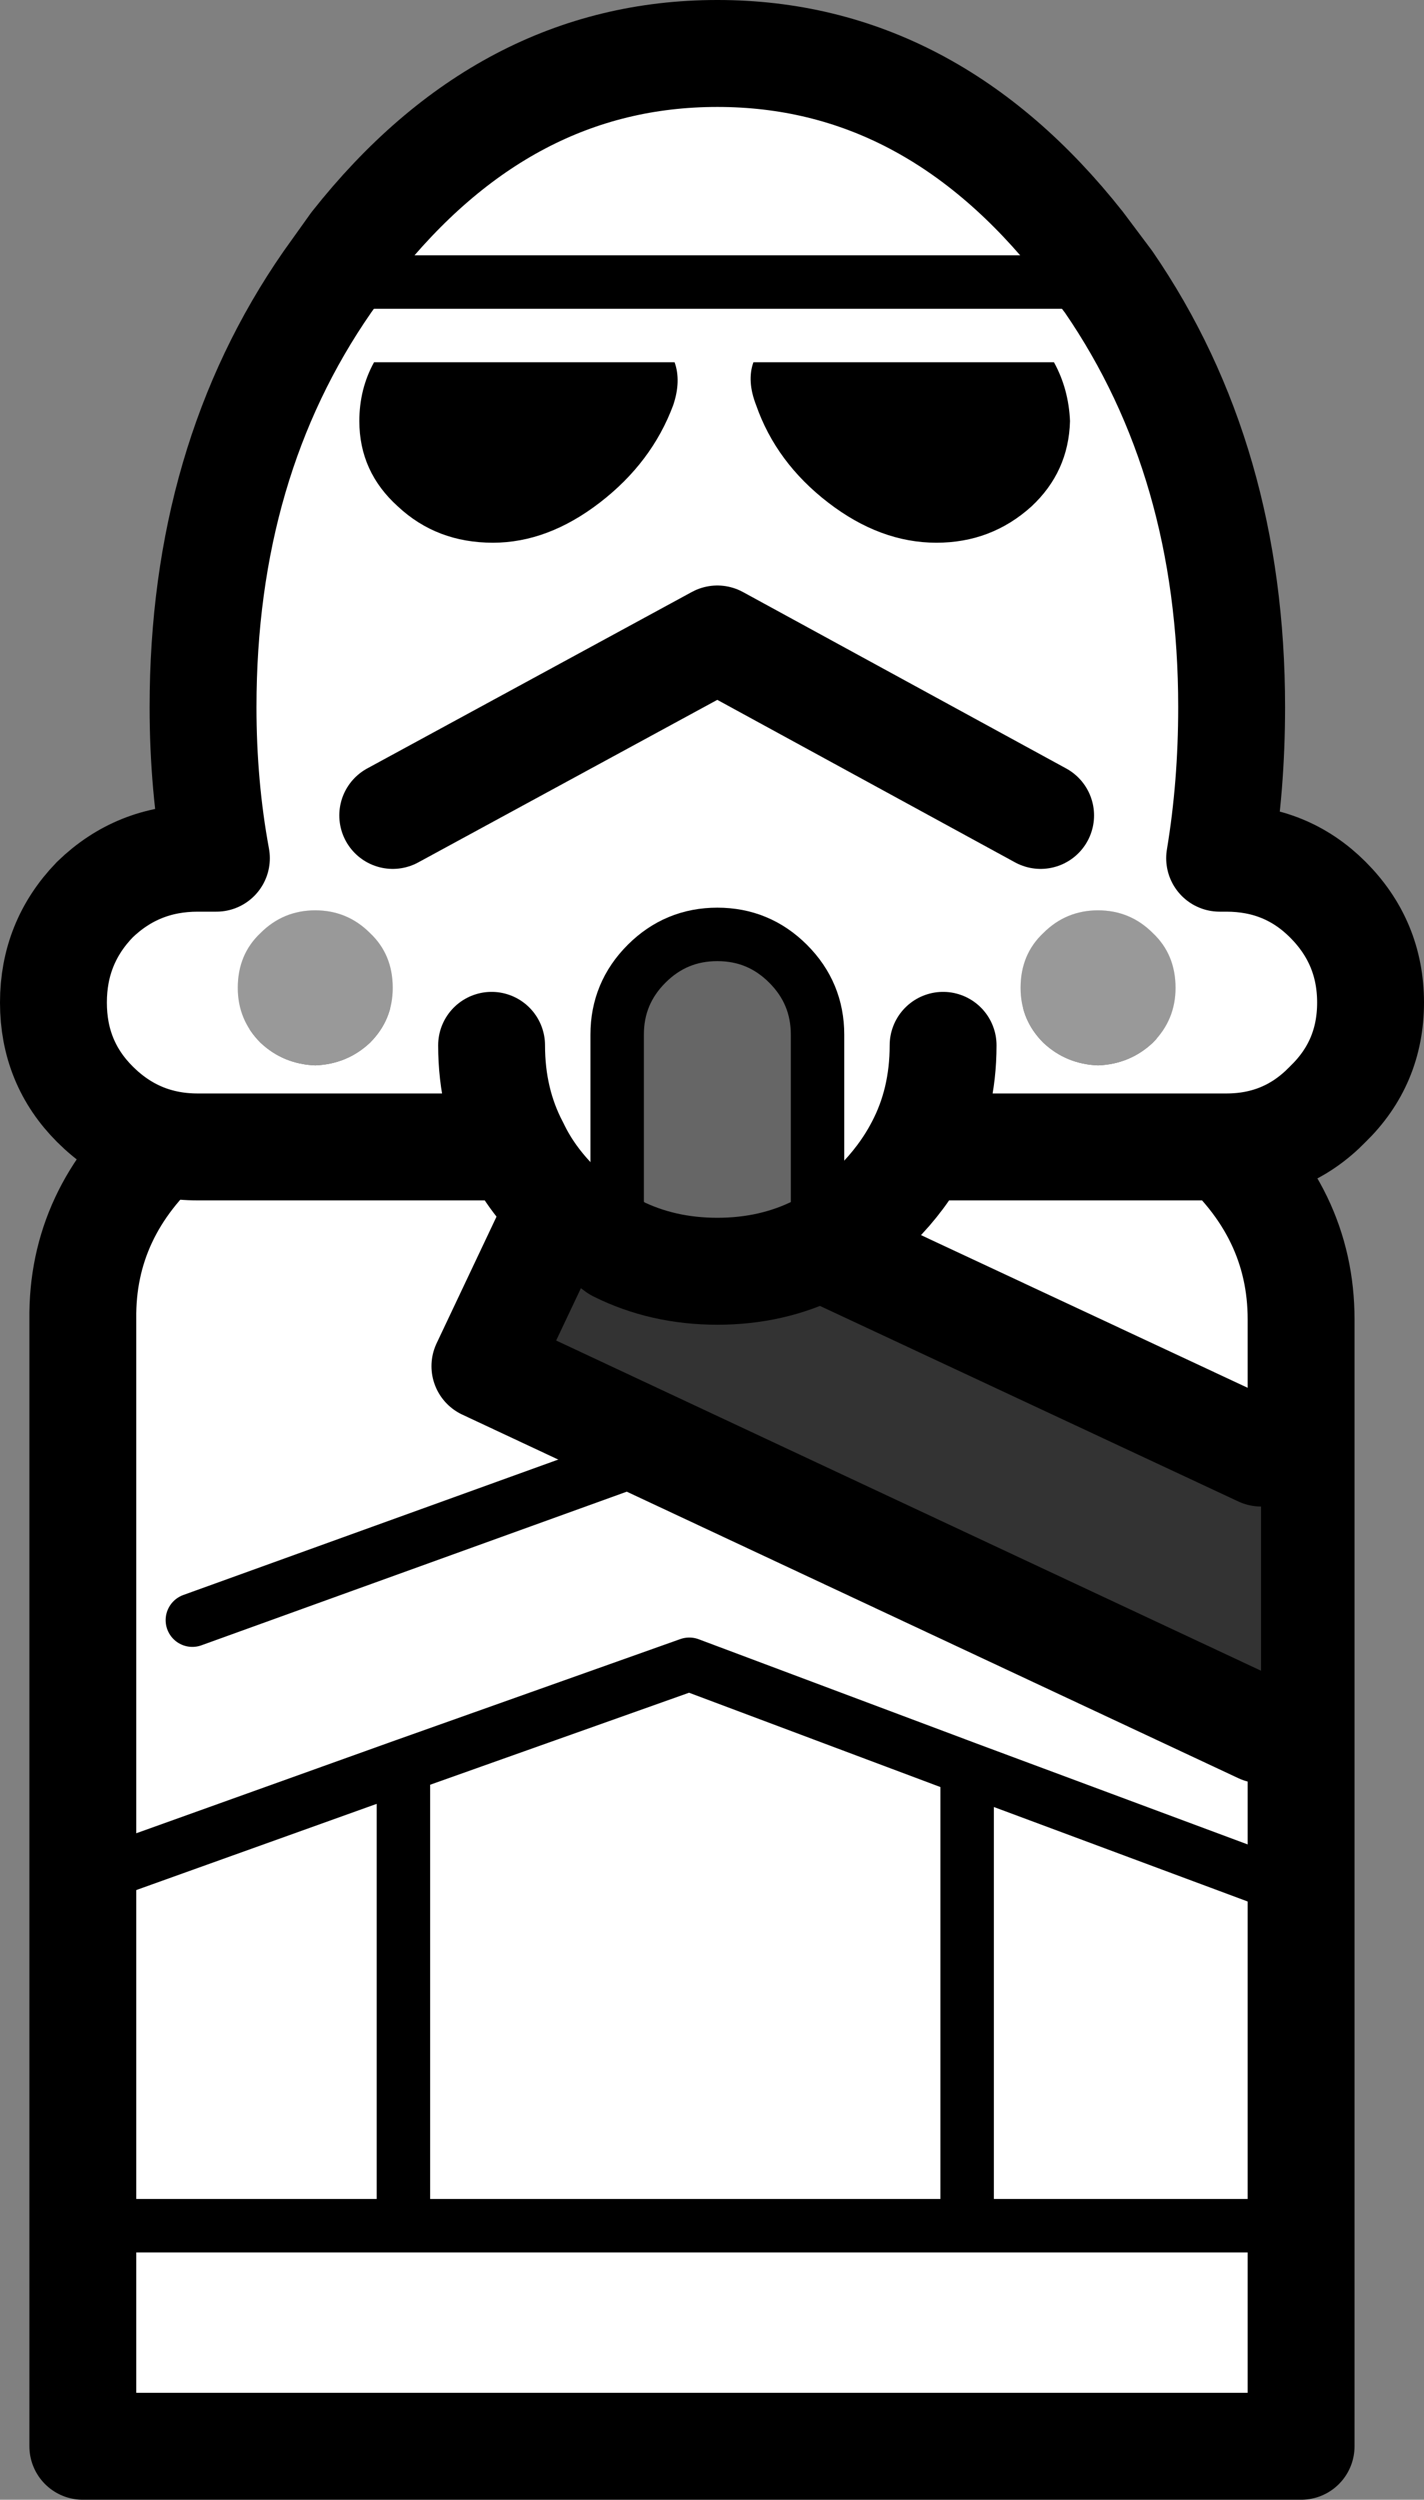
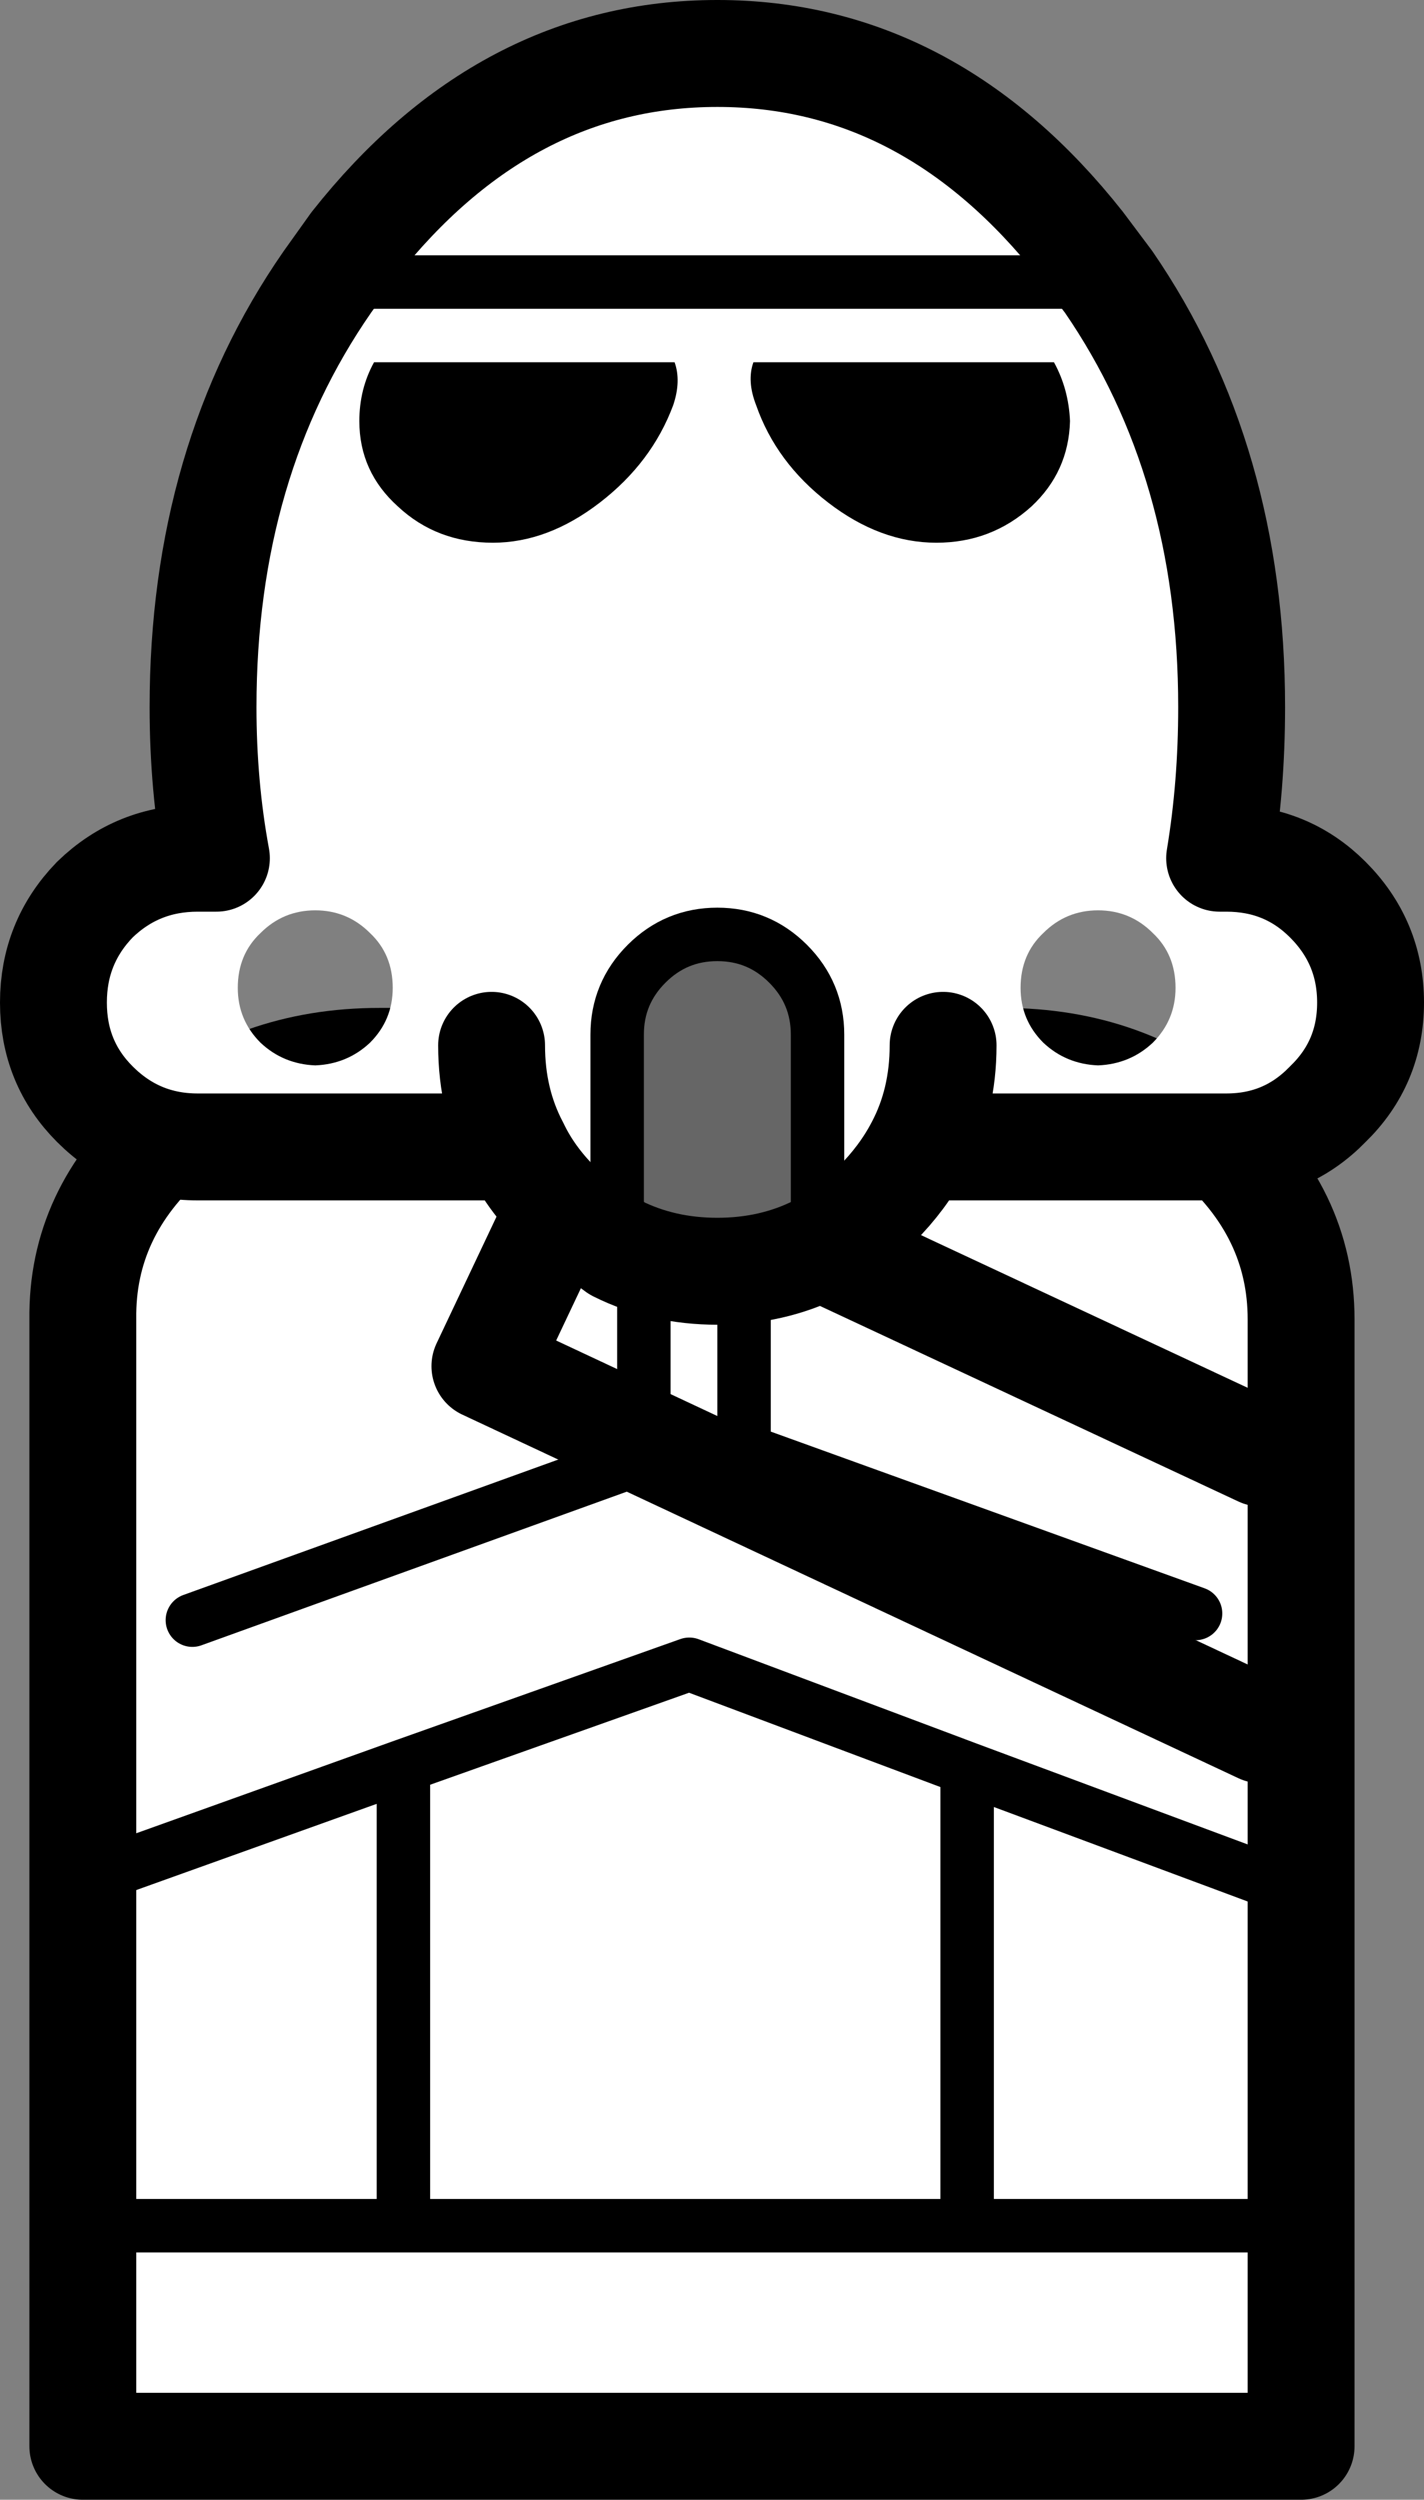
<svg xmlns="http://www.w3.org/2000/svg" height="93.5px" width="53.3px">
  <rect width="100%" height="100%" fill="#808080" stroke="none" />
  <g transform="matrix(1.0, 0.0, 0.0, 1.0, 25.95, 63.55)">
    <path d="M-22.85 6.8 L-22.85 -14.2 Q-22.9 -18.2 -19.65 -21.05 -16.35 -23.85 -11.75 -23.85 L11.6 -23.85 Q16.2 -23.85 19.45 -21.05 22.75 -18.2 22.75 -14.2 L22.75 7.25 10.25 2.6 -0.15 -1.3 -10.85 2.5 -22.85 6.8 -10.85 2.5 -0.15 -1.3 10.25 2.6 22.75 7.25 22.75 19.7 22.75 27.95 -22.85 27.95 -22.85 19.7 -22.85 6.8 M-10.85 19.7 L10.25 19.7 10.25 2.6 10.25 19.7 22.75 19.7 10.25 19.7 -10.85 19.7 -22.85 19.7 -10.85 19.7 -10.85 2.5 -10.85 19.7 M-18.75 -2.95 L-1.85 -9.05 -1.85 -22.65 -1.85 -9.05 -18.75 -2.95 M18.8 -3.2 L1.9 -9.3 1.9 -22.9 1.9 -9.3 18.8 -3.2" fill="#ffffff" fill-rule="evenodd" stroke="none" />
    <path d="M-22.85 6.8 L-10.85 2.5 -0.15 -1.3 10.25 2.6 22.75 7.25 M1.9 -22.9 L1.9 -9.3 18.8 -3.2 M10.25 2.6 L10.25 19.7 22.75 19.7 M-1.85 -22.65 L-1.85 -9.05 -18.75 -2.95 M-22.85 19.7 L-10.85 19.7 -10.85 2.5 M10.25 19.7 L-10.85 19.7" fill="none" stroke="#000000" stroke-linecap="round" stroke-linejoin="round" stroke-width="2.0" />
    <path d="M22.75 7.25 L22.75 -14.2 Q22.75 -18.2 19.45 -21.05 16.2 -23.85 11.6 -23.85 L-11.75 -23.85 Q-16.35 -23.85 -19.65 -21.05 -22.9 -18.2 -22.85 -14.2 L-22.85 6.8 -22.85 19.7 -22.85 27.95 22.75 27.95 22.75 19.7 22.75 7.25" fill="none" stroke="#000000" stroke-linecap="round" stroke-linejoin="round" stroke-width="4.0" />
-     <path d="M21.25 1.15 L-7.8 -12.45 -3.8 -20.9 21.25 -9.2 21.25 1.15" fill="#333333" fill-rule="evenodd" stroke="none" />
    <path d="M21.25 1.15 L-7.8 -12.45 -3.8 -20.9 21.25 -9.2" fill="none" stroke="#000000" stroke-linecap="round" stroke-linejoin="round" stroke-width="4.0" />
-     <path d="M17.2 -28.65 Q18.05 -27.85 18.05 -26.6 18.05 -25.4 17.2 -24.55 16.35 -23.75 15.15 -23.7 13.95 -23.75 13.1 -24.55 12.25 -25.4 12.25 -26.6 12.25 -27.85 13.1 -28.65 13.95 -29.5 15.15 -29.5 16.35 -29.5 17.2 -28.65 M-16.2 -28.65 Q-15.35 -29.5 -14.15 -29.5 -12.95 -29.5 -12.1 -28.65 -11.25 -27.85 -11.25 -26.6 -11.25 -25.4 -12.1 -24.55 -12.95 -23.75 -14.15 -23.7 -15.35 -23.75 -16.2 -24.55 -17.05 -25.4 -17.05 -26.6 -17.05 -27.85 -16.2 -28.65" fill="#999999" fill-rule="evenodd" stroke="none" />
    <path d="M-2.85 -16.85 L-5.1 -18.5 Q-6.1 -19.5 -6.65 -20.65 L-18.55 -20.65 Q-20.8 -20.65 -22.4 -22.25 -23.95 -23.8 -23.95 -26.05 -23.95 -28.3 -22.4 -29.9 -20.8 -31.45 -18.55 -31.45 L-17.85 -31.45 Q-18.35 -34.15 -18.35 -37.1 -18.35 -46.3 -13.7 -53.0 L-12.7 -54.4 Q-7.05 -61.55 0.9 -61.55 8.85 -61.55 14.5 -54.4 L15.55 -53.0 Q20.15 -46.3 20.15 -37.1 20.15 -34.15 19.7 -31.45 L19.95 -31.45 Q22.2 -31.45 23.75 -29.9 25.35 -28.3 25.35 -26.05 25.35 -23.8 23.75 -22.25 22.2 -20.65 19.95 -20.65 L8.45 -20.65 Q7.85 -19.5 6.85 -18.5 5.85 -17.45 4.65 -16.85 L4.65 -24.85 Q4.65 -26.4 3.55 -27.5 2.45 -28.6 0.9 -28.6 -0.65 -28.6 -1.75 -27.5 -2.85 -26.4 -2.85 -24.85 L-2.85 -16.85 M17.2 -28.65 Q16.35 -29.5 15.15 -29.5 13.95 -29.5 13.1 -28.65 12.25 -27.85 12.25 -26.6 12.25 -25.4 13.1 -24.55 13.95 -23.75 15.15 -23.7 16.35 -23.75 17.2 -24.55 18.05 -25.4 18.05 -26.6 18.05 -27.85 17.2 -28.65 M8.45 -20.65 Q9.35 -22.35 9.35 -24.45 9.35 -22.35 8.45 -20.65 M-16.2 -28.65 Q-17.05 -27.85 -17.05 -26.6 -17.05 -25.4 -16.2 -24.55 -15.35 -23.75 -14.15 -23.7 -12.95 -23.75 -12.1 -24.55 -11.25 -25.4 -11.25 -26.6 -11.25 -27.85 -12.1 -28.65 -12.95 -29.5 -14.15 -29.5 -15.35 -29.5 -16.2 -28.65 M-7.55 -24.45 Q-7.55 -22.35 -6.65 -20.65 -7.55 -22.35 -7.55 -24.45 M15.55 -53.0 L-13.7 -53.0 15.55 -53.0" fill="#ffffff" fill-rule="evenodd" stroke="none" />
    <path d="M4.65 -16.85 Q2.95 -16.0 0.9 -16.0 -1.15 -16.0 -2.85 -16.85 L-2.85 -24.85 Q-2.85 -26.4 -1.75 -27.5 -0.65 -28.6 0.9 -28.6 2.45 -28.6 3.55 -27.5 4.65 -26.4 4.65 -24.85 L4.65 -16.85" fill="#666666" fill-rule="evenodd" stroke="none" />
    <path d="M-2.85 -16.85 L-2.85 -24.85 Q-2.85 -26.4 -1.75 -27.5 -0.65 -28.6 0.9 -28.6 2.45 -28.6 3.55 -27.5 4.65 -26.4 4.65 -24.85 L4.65 -16.85 M-13.7 -53.0 L15.55 -53.0" fill="none" stroke="#000000" stroke-linecap="round" stroke-linejoin="round" stroke-width="2.0" />
    <path d="M-2.85 -16.85 L-5.1 -18.5 Q-6.1 -19.5 -6.65 -20.65 L-18.55 -20.65 Q-20.8 -20.65 -22.4 -22.25 -23.95 -23.8 -23.95 -26.05 -23.95 -28.3 -22.4 -29.9 -20.8 -31.45 -18.55 -31.45 L-17.85 -31.45 Q-18.35 -34.15 -18.35 -37.1 -18.35 -46.3 -13.7 -53.0 L-12.7 -54.4 Q-7.05 -61.55 0.9 -61.55 8.85 -61.55 14.5 -54.4 L15.55 -53.0 Q20.15 -46.3 20.15 -37.1 20.15 -34.15 19.7 -31.45 L19.95 -31.45 Q22.2 -31.45 23.75 -29.9 25.35 -28.3 25.35 -26.05 25.35 -23.8 23.75 -22.25 22.2 -20.65 19.95 -20.65 L8.45 -20.65 Q7.85 -19.5 6.85 -18.5 5.85 -17.45 4.65 -16.85 2.95 -16.0 0.9 -16.0 -1.15 -16.0 -2.85 -16.85 M9.35 -24.45 Q9.35 -22.35 8.45 -20.65 M-6.65 -20.65 Q-7.55 -22.35 -7.55 -24.45" fill="none" stroke="#000000" stroke-linecap="round" stroke-linejoin="round" stroke-width="4.0" />
-     <path d="M-11.25 -33.05 L0.9 -39.65 13.0 -33.05" fill="none" stroke="#000000" stroke-linecap="round" stroke-linejoin="round" stroke-width="4.0" />
    <path d="M2.25 -50.0 L13.5 -50.0 Q14.05 -49.0 14.1 -47.8 14.05 -45.9 12.65 -44.6 11.15 -43.25 9.1 -43.25 7.0 -43.25 5.05 -44.75 3.1 -46.25 2.35 -48.4 2.0 -49.3 2.25 -50.0 M-0.7 -50.0 Q-0.45 -49.3 -0.75 -48.4 -1.55 -46.25 -3.5 -44.75 -5.45 -43.25 -7.5 -43.25 -9.6 -43.25 -11.05 -44.6 -12.5 -45.9 -12.5 -47.8 -12.5 -49.0 -11.95 -50.0 L-0.7 -50.0" fill="#000000" fill-rule="evenodd" stroke="none" />
  </g>
</svg>